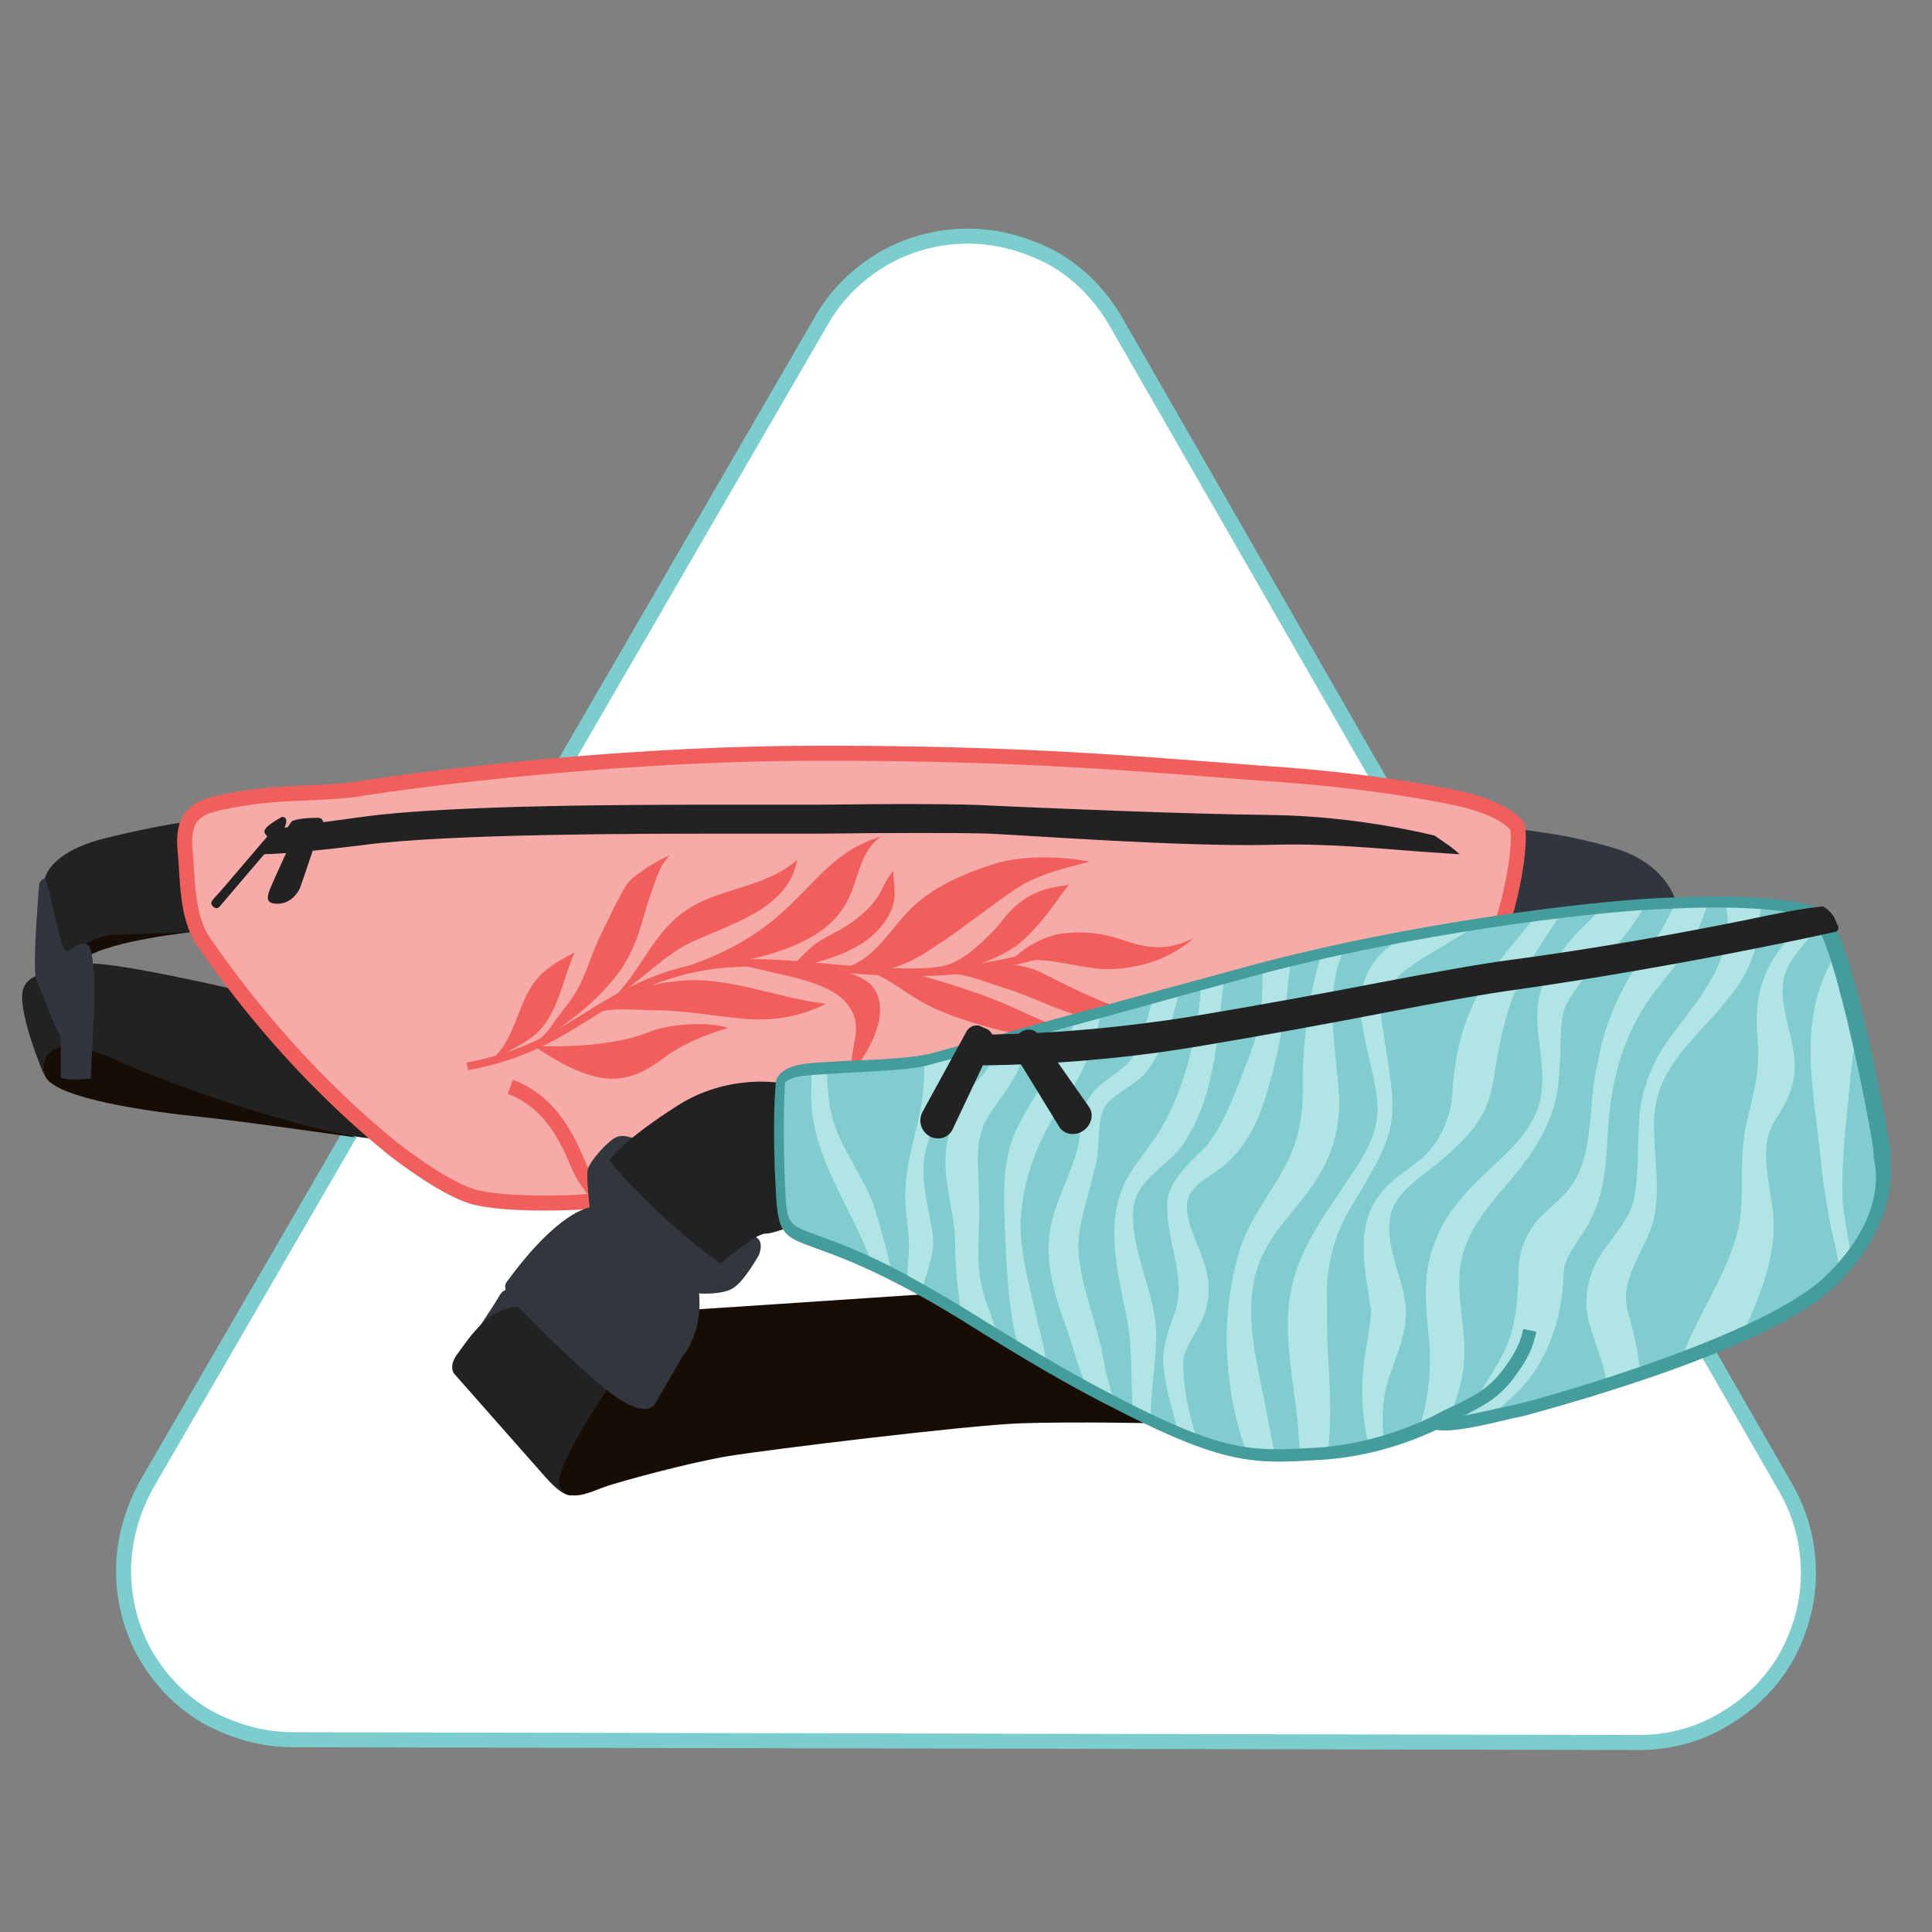
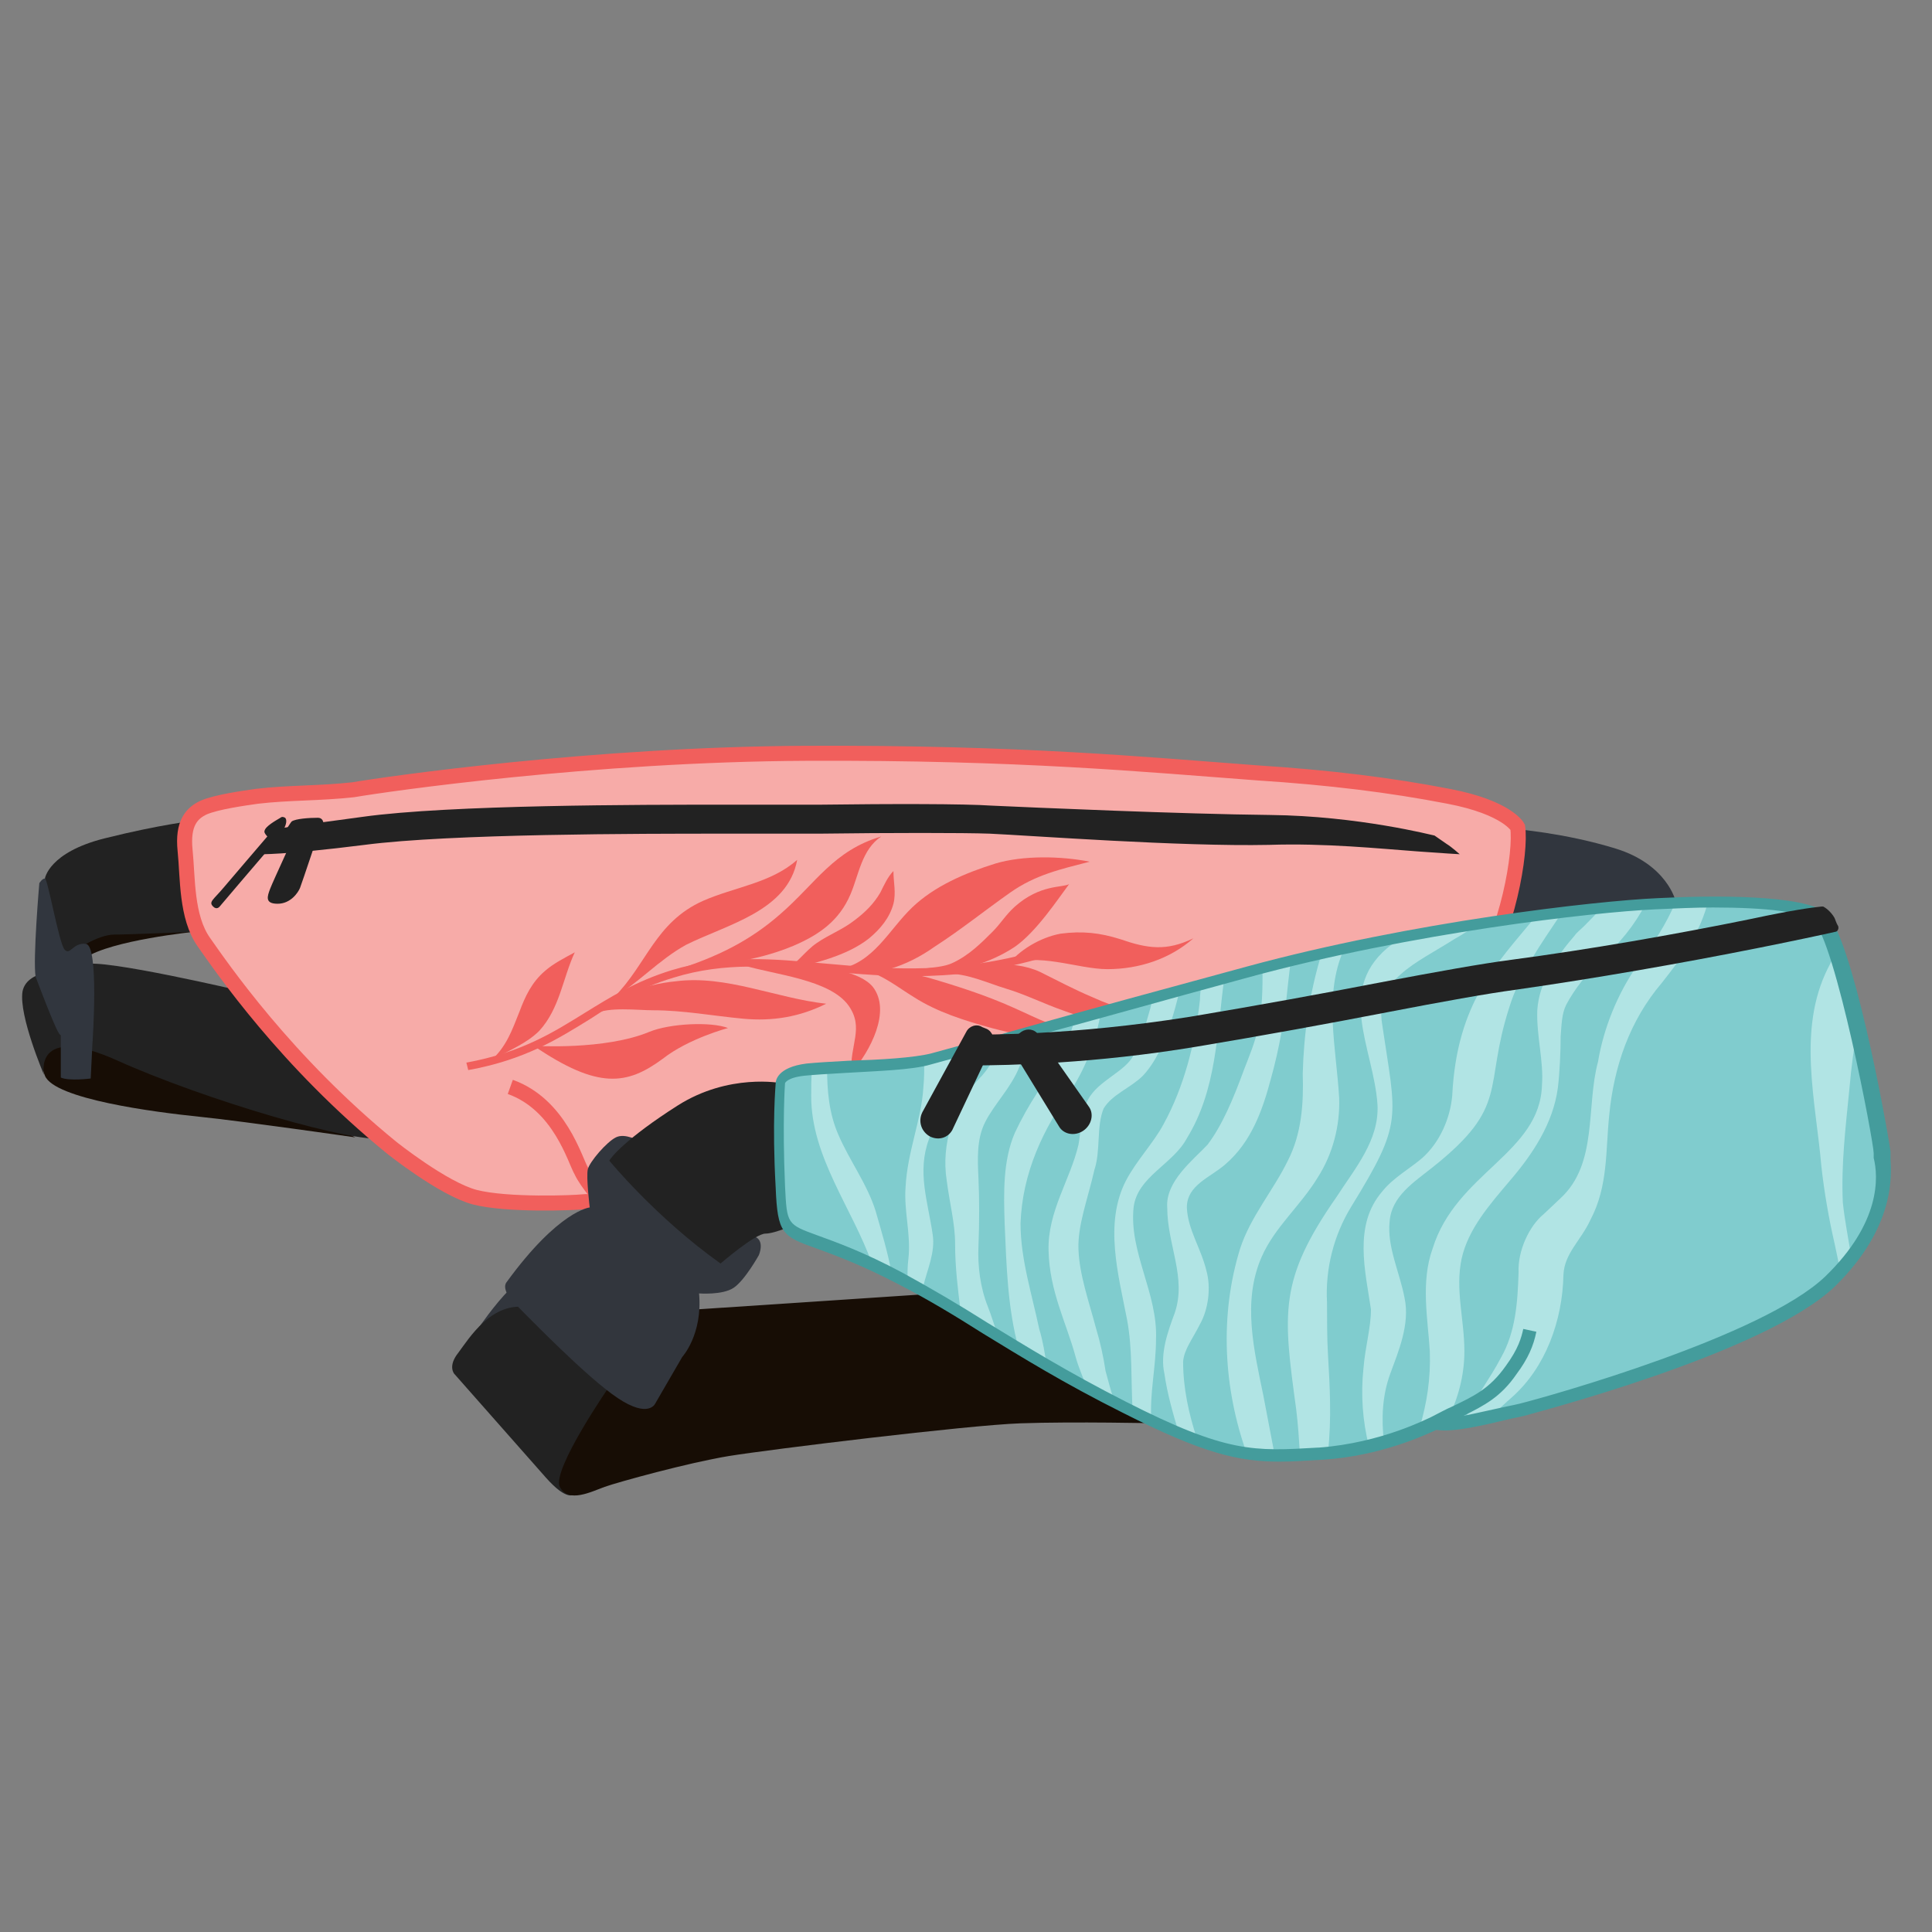
<svg xmlns="http://www.w3.org/2000/svg" width="180" height="180" viewBox="0 0 180 180" fill="none">
  <rect x="0" y="0" width="180" height="180" fill="#808080" stroke="none" />
  <g clip-path="url(#clip0_2372_67421)">
-     <path d="M152.729 162.346L27.271 162.085C24.485 162.085 21.786 161.301 19.348 159.995C16.911 158.602 14.995 156.6 13.602 154.249C12.209 151.811 11.513 149.112 11.513 146.326C11.513 143.54 12.296 140.841 13.602 138.404L76.549 29.836C77.942 27.398 79.944 25.483 82.295 24.09C84.733 22.697 87.432 22 90.218 22C93.004 22 95.703 22.784 98.141 24.09C100.578 25.483 102.494 27.485 103.887 29.836L166.398 138.665C167.791 141.102 168.488 143.801 168.488 146.587C168.488 149.373 167.704 152.072 166.398 154.423C165.005 156.861 163.003 158.776 160.652 160.169C158.214 161.649 155.428 162.346 152.729 162.346Z" fill="white" stroke="#7CCDCD" stroke-width="1.4" stroke-miterlimit="10" />
    <path d="M33.09 105.966C33.09 105.966 22.817 104.486 18.638 104.05C14.372 103.615 5.056 102.396 4.185 100.22C3.315 98.043 4.969 96.128 6.623 96.215C8.277 96.302 28.302 103.354 28.302 103.354L33.09 105.966Z" fill="#170D05" />
    <path d="M22.73 92.384C22.73 92.384 9.409 89.249 7.929 89.859C6.449 90.468 2.531 90.12 2.096 92.384C1.747 94.647 4.098 100.132 4.098 100.132C4.098 100.132 3.053 95.257 10.976 98.826C18.899 102.396 33.351 106.749 36.312 106.053L22.73 92.384Z" fill="#222222" />
    <path d="M153.76 90.991C152.454 93.167 147.404 93.254 145.663 93.341C143.922 93.428 135.128 93.167 135.128 93.167L123.897 104.486C123.897 104.486 139.482 105.443 148.014 103.528C156.546 101.612 156.285 94.647 156.285 94.647L155.153 92.035L153.76 90.991Z" fill="#222222" />
    <path d="M141.049 77.235C141.049 77.235 145.75 77.583 150.539 79.063C155.327 80.543 156.111 83.939 156.111 83.939C156.111 83.939 156.546 85.854 156.372 89.51C156.285 92.384 156.198 94.473 156.198 94.473C156.198 94.473 154.282 89.772 150.887 89.075C147.579 88.379 140.875 86.463 139.133 86.115C137.392 85.767 140.439 77.235 140.439 77.235H141.049Z" fill="#31363E" />
    <path d="M8.626 96.911L8.452 100.481C8.452 100.481 6.449 100.742 5.666 100.394V95.344L7.755 95.605L8.626 96.911Z" fill="#31363E" />
    <path d="M18.116 86.812C18.116 86.812 10.367 87.595 7.929 89.249L7.233 86.028L14.633 86.202L18.116 86.812Z" fill="#170D05" />
    <path d="M18.116 86.811C18.116 86.811 12.021 87.073 10.628 87.073C9.235 87.073 6.797 88.466 6.014 89.51L4.185 81.849C4.185 81.849 4.534 79.411 9.758 78.105C14.981 76.799 18.203 76.451 18.203 76.451L18.725 85.157L18.116 86.811Z" fill="#222222" />
    <path d="M3.663 82.284C3.663 82.284 3.054 89.337 3.315 90.991C3.315 90.991 5.23 96.127 5.579 96.389C5.927 96.65 7.059 97.346 8.626 96.998C8.626 96.998 9.235 88.118 8.016 87.944C6.797 87.769 6.536 89.075 6.014 88.466C5.491 87.856 4.447 81.849 4.185 81.849C3.924 81.849 3.663 82.284 3.663 82.284Z" fill="#31363E" />
    <path d="M23.949 74.188C22.73 74.362 20.205 74.71 18.986 75.232C17.854 75.755 16.984 76.713 17.245 79.237C17.506 81.762 17.332 85.419 18.986 87.769C20.64 90.12 26.648 98.914 36.486 106.923C36.486 106.923 41.274 110.754 44.234 111.538C47.282 112.321 53.55 112.06 54.247 111.973C54.943 111.886 56.336 112.06 56.336 112.06C56.336 112.06 56.946 112.67 57.381 112.67C57.816 112.67 86.373 112.757 91.51 112.67C96.647 112.583 101.522 112.67 101.609 112.495C101.696 112.321 102.045 111.364 102.567 111.364C103.089 111.364 108.313 112.321 110.577 112.234C112.84 112.147 117.019 110.58 119.805 108.491C122.504 106.401 134.171 96.65 137.305 91.774C140.526 86.899 141.745 79.324 141.397 77.061C141.397 77.061 140.439 75.232 134.954 74.188C129.556 73.143 123.897 72.446 117.194 72.011C106.659 71.228 95.079 70.096 75.142 70.183C55.205 70.27 35.964 73.056 32.916 73.578C29.782 73.926 26.909 73.839 23.949 74.188Z" fill="#F7ABA8" stroke="#F15F5C" stroke-width="0.413" stroke-miterlimit="10" />
    <path d="M23.949 74.188C22.73 74.362 20.205 74.71 18.986 75.232C17.854 75.755 16.984 76.713 17.245 79.237C17.506 81.762 17.332 85.419 18.986 87.769C20.64 90.12 26.648 98.914 36.486 106.923C36.486 106.923 41.274 110.754 44.234 111.538C47.282 112.321 53.55 112.06 54.247 111.973C54.943 111.886 56.336 112.06 56.336 112.06C56.336 112.06 56.946 112.67 57.381 112.67C57.816 112.67 86.373 112.757 91.51 112.67C96.647 112.583 101.522 112.67 101.609 112.495C101.696 112.321 102.045 111.364 102.567 111.364C103.089 111.364 108.313 112.321 110.577 112.234C112.84 112.147 117.019 110.58 119.805 108.491C122.504 106.401 134.171 96.65 137.305 91.774C140.526 86.899 141.745 79.324 141.397 77.061C141.397 77.061 140.439 75.232 134.954 74.188C129.556 73.143 123.897 72.446 117.194 72.011C106.659 71.228 95.079 70.096 75.142 70.183C55.205 70.27 35.964 73.056 32.916 73.578C29.782 73.926 26.909 73.839 23.949 74.188Z" stroke="#F15F5C" stroke-width="1.4" stroke-miterlimit="10" />
    <path d="M113.711 98.391C113.711 98.391 109.619 100.22 108.226 101.874C105.266 105.356 105.353 107.359 102.132 111.451" stroke="#F15F5C" stroke-width="1.4" stroke-miterlimit="10" />
    <path d="M56.249 111.973C56.249 111.973 54.682 110.232 54.16 109.1C53.55 108.055 52.157 102.918 47.543 101.264" stroke="#F15F5C" stroke-width="1.4" stroke-miterlimit="10" />
    <path d="M26.648 77.322C26.648 77.322 26.125 78.019 26.909 77.931C27.692 77.844 29.782 77.583 29.956 77.496C30.13 77.322 30.391 76.19 29.608 76.19C28.824 76.19 27.518 76.277 27.17 76.538C27.083 76.626 26.648 77.322 26.648 77.322Z" fill="#222222" />
    <path d="M27.693 77.235C27.693 77.235 25.429 82.111 25.168 82.807C24.907 83.504 24.645 84.2 25.864 84.2C27.083 84.2 27.78 83.156 27.954 82.72C28.128 82.285 29.869 77.061 29.869 77.061L27.693 77.235Z" fill="#222222" />
    <path d="M26.561 76.19C26.561 76.19 27.17 76.626 25.516 78.541C23.862 80.456 20.466 84.461 20.466 84.461C20.466 84.461 20.205 84.809 19.857 84.461C19.421 84.026 19.857 83.852 20.814 82.72C21.25 82.198 24.906 77.931 24.906 77.931C24.906 77.931 24.558 77.583 24.645 77.409C24.732 76.974 25.69 76.451 26.125 76.19C26.299 76.016 26.561 76.19 26.561 76.19Z" fill="#222222" />
    <path d="M43.625 99.697L43.451 99.001C48.675 98.043 51.635 96.128 54.595 94.299C56.859 92.906 59.21 91.426 62.605 90.382C67.481 88.902 72.095 89.337 76.883 89.772C82.717 90.295 89.421 90.904 97.953 88.205L98.214 88.902C89.508 91.688 82.717 90.991 76.796 90.469C72.008 90.033 67.568 89.598 62.779 91.078C59.558 92.036 57.294 93.429 55.031 94.909C52.07 96.737 48.936 98.74 43.625 99.697Z" fill="#F15F5C" />
    <path d="M49.72 97.434C49.72 97.434 56.336 97.869 60.515 96.128C62.431 95.344 66.262 95.17 67.829 95.78C67.829 95.78 64.172 96.737 61.734 98.653C58.426 101.09 55.727 101.526 49.72 97.434Z" fill="#F15F5C" />
    <path d="M45.715 98.827C47.195 97.521 47.717 95.954 48.414 94.212C48.936 92.819 49.546 91.513 50.764 90.469C51.548 89.772 52.593 89.25 53.55 88.727C52.419 91.165 52.157 93.951 50.242 96.041C49.023 97.26 47.369 97.869 45.715 98.827Z" fill="#F15F5C" />
-     <path d="M49.633 97.521C50.242 96.824 51.026 96.215 51.548 95.344C52.071 94.561 52.767 93.777 53.289 92.993C54.508 91.252 54.944 89.25 55.814 87.421C56.511 86.028 57.12 84.635 57.904 83.242C58.252 82.546 58.513 82.111 59.21 81.588C60.255 80.805 61.212 80.195 62.431 79.673C61.56 80.456 61.125 81.849 60.777 82.894C60.342 84.026 60.08 85.071 59.732 86.203C59.123 88.292 58.252 90.033 56.772 91.688C54.682 94.125 52.158 95.779 49.633 97.521Z" fill="#F15F5C" />
    <path d="M55.379 94.474C56.685 93.777 59.384 94.125 60.864 94.125C63.65 94.125 66.436 94.648 69.222 94.909C72.008 95.17 74.533 94.735 76.971 93.516C72.269 92.993 67.655 90.817 62.953 91.426C60.08 91.688 56.511 92.993 55.379 94.474Z" fill="#F15F5C" />
    <path d="M57.207 92.906C60.254 89.859 61.038 85.941 65.478 83.939C68.438 82.633 71.834 82.285 74.272 80.108C73.401 84.897 67.742 86.115 63.911 88.031C61.386 89.424 59.471 91.6 57.207 92.906Z" fill="#F15F5C" />
    <path d="M62.953 90.381C66.784 89.162 69.831 87.683 72.704 85.158C76.013 82.285 77.667 79.237 82.107 77.931C80.279 79.15 80.017 81.501 79.234 83.329C78.189 85.767 76.361 87.073 73.923 88.118C70.179 89.685 66.61 89.859 62.953 90.381Z" fill="#F15F5C" />
    <path d="M69.309 89.946C72.182 90.817 77.319 91.252 79.06 93.69C80.54 95.779 79.147 97.346 79.321 99.958C81.062 97.956 83.065 94.212 81.324 91.948C80.105 90.468 76.796 90.12 74.968 89.859C73.749 89.598 72.879 89.946 69.309 89.946Z" fill="#F15F5C" />
    <path d="M73.14 90.382C74.184 89.859 75.055 88.553 76.1 87.857C77.231 87.073 78.45 86.638 79.582 85.767C80.627 84.984 81.411 84.2 82.02 83.155C82.368 82.459 82.716 81.675 83.239 81.153C83.239 82.198 83.5 83.155 83.239 84.2C82.891 85.506 82.02 86.551 80.975 87.421C78.886 89.076 75.838 89.772 73.14 90.382Z" fill="#F15F5C" />
    <path d="M80.54 90.381C82.369 90.904 83.588 91.948 85.155 92.906C87.331 94.299 89.856 95.083 92.381 95.779C94.383 96.302 96.299 96.737 98.388 96.563C99.346 96.476 100.304 96.302 101.174 96.215C98.737 96.04 96.56 94.822 94.383 93.864C91.859 92.732 89.159 91.861 86.461 91.078C85.155 90.73 83.936 90.468 82.63 90.468C81.933 90.555 81.324 90.642 80.54 90.381Z" fill="#F15F5C" />
    <path d="M78.189 90.295C81.41 89.685 82.804 86.638 84.98 84.549C87.07 82.546 89.943 81.327 92.729 80.457C95.341 79.673 98.91 79.76 101.522 80.282C98.823 80.979 96.472 81.501 94.122 83.156C91.771 84.81 89.507 86.638 87.07 88.205C84.632 89.946 81.149 91.339 78.189 90.295Z" fill="#F15F5C" />
    <path d="M85.764 90.294C86.809 90.12 87.941 90.12 88.811 89.685C90.291 88.988 91.423 87.857 92.468 86.812C93.251 86.028 93.687 85.245 94.558 84.461C96.908 82.372 98.998 82.72 99.607 82.372C98.562 83.765 96.56 86.812 94.558 88.205C92.468 89.598 89.073 90.904 85.764 90.294Z" fill="#F15F5C" />
    <path d="M88.201 90.73C90.03 90.643 92.032 91.6 93.773 92.123C95.515 92.645 97.256 93.516 98.997 94.125C102.044 95.257 105.266 95.867 108.4 94.996C107.529 94.648 106.224 94.474 105.353 94.212C104.134 93.864 102.915 93.429 101.783 92.906C100.129 92.21 98.475 91.339 96.908 90.556C95.602 89.946 94.035 89.772 92.468 89.859C91.075 90.033 89.594 89.859 88.201 90.73Z" fill="#F15F5C" />
    <path d="M93.861 89.946C96.56 88.64 100.39 90.294 103.176 90.294C106.137 90.294 109.01 89.337 111.186 87.421C108.661 88.64 106.92 88.379 104.395 87.508C102.48 86.899 100.826 86.725 98.823 86.986C96.908 87.334 94.905 88.553 93.861 89.946Z" fill="#F15F5C" />
    <path d="M24.123 79.586L25.777 77.235C25.777 77.235 25.951 77.148 33.787 76.103C41.884 74.971 59.819 74.971 67.393 74.971C70.005 74.971 73.139 74.971 76.361 74.971C82.978 74.884 89.856 74.884 92.38 75.058C96.211 75.232 110.054 75.842 118.325 75.929C126.596 76.016 133.561 77.844 133.648 77.844C133.648 77.844 134.519 78.454 134.78 78.628C135.216 78.889 135.999 79.586 135.999 79.586C135.999 79.586 134.432 79.499 132.081 79.324C128.512 79.063 123.462 78.541 118.238 78.715C109.967 78.889 96.037 77.844 92.206 77.67C89.769 77.583 82.891 77.583 76.361 77.67C73.052 77.67 69.918 77.67 67.306 77.67C59.732 77.67 41.971 77.67 33.961 78.715C26.387 79.673 24.123 79.586 24.123 79.586Z" fill="#222222" />
    <path d="M59.732 118.731C59.732 118.731 59.645 118.993 59.471 119.254C59.297 119.515 56.249 123.433 56.249 123.433C56.249 123.433 55.118 124.652 53.812 124.652C52.506 124.652 52.157 123.781 52.157 123.781L56.337 118.557L57.73 117.512L59.819 118.209L59.732 118.731Z" fill="#32363D" />
-     <path d="M47.456 120.157C47.456 120.157 46.934 119.983 46.498 120.767C46.063 121.55 44.583 123.727 44.583 123.727L49.284 122.16C49.197 122.16 47.456 120.157 47.456 120.157Z" fill="#32363D" />
+     <path d="M47.456 120.157C46.063 121.55 44.583 123.727 44.583 123.727L49.284 122.16C49.197 122.16 47.456 120.157 47.456 120.157Z" fill="#32363D" />
    <path d="M58.948 130.604C58.948 130.604 56.598 131.823 54.595 134.174C52.593 136.525 52.331 137.569 52.331 138.005C52.331 138.44 52.68 139.136 53.463 139.224C53.463 139.224 52.854 139.92 50.851 137.656C48.849 135.393 42.319 127.992 42.319 127.992C42.319 127.992 41.71 127.296 42.667 126.077C43.712 124.684 45.802 121.201 49.197 121.811C52.593 122.42 58.948 130.604 58.948 130.604Z" fill="#222222" />
    <path d="M113.537 110.232L112.579 109.448C114.146 107.446 114.93 105.966 115.626 104.573C116.41 103.093 117.193 101.7 118.674 99.871C120.154 98.13 124.159 96.302 124.333 96.215L124.855 97.346C124.855 97.346 120.85 99.088 119.631 100.655C118.151 102.396 117.455 103.702 116.671 105.182C115.888 106.662 115.104 108.142 113.537 110.232Z" fill="#F15F5C" />
    <path d="M65.043 121.985L92.555 120.157L110.141 129.908L107.878 132.607C107.878 132.607 100.042 132.433 95.079 132.607C90.117 132.781 71.659 135.045 67.916 135.654C64.172 136.264 57.555 138.092 56.336 138.527C55.117 138.963 52.941 140.094 52.157 138.527C51.374 136.96 56.859 129.037 56.859 129.037L65.043 121.985Z" fill="#170D05" />
    <path d="M59.558 106.314C59.558 106.314 58.252 105.531 57.381 105.966C56.51 106.401 54.943 108.23 54.769 108.926C54.595 109.623 54.943 112.496 54.943 112.496C54.943 112.496 52.07 112.757 47.195 119.461C47.195 119.461 46.585 120.07 47.978 121.463C49.371 122.856 54.682 128.341 57.555 130.257C60.428 132.172 61.038 130.779 61.038 130.779L63.562 126.426C63.562 126.426 65.478 124.336 65.13 120.505C65.13 120.505 67.306 120.68 68.351 119.983C69.396 119.287 70.702 116.936 70.702 116.936C70.702 116.936 71.311 115.543 70.266 115.195L59.558 106.314Z" fill="#32363D" />
    <path d="M72.791 100.916C72.791 100.916 67.916 99.958 63.127 103.005C58.339 106.053 56.859 107.881 56.772 108.142C56.772 108.142 61.125 113.453 67.132 117.719C67.132 117.719 70.353 114.933 71.311 114.933C72.269 114.933 74.533 113.888 74.533 113.888L73.923 101.09L72.791 100.916Z" fill="#222222" />
    <path d="M175.526 107.62C175.526 108.665 176.484 113.627 170.563 119.373C164.556 125.119 144.357 130.779 141.832 131.301C139.308 131.823 135.39 132.955 133.736 132.607C133.736 132.607 129.208 135.045 123.114 135.48C117.019 135.915 114.495 136.089 104.918 131.127C95.341 126.251 90.378 122.421 84.11 119.199C73.488 113.627 73.14 116.848 72.791 110.667C72.443 104.485 72.791 101.003 72.791 101.003C72.791 101.003 72.791 100.045 75.142 99.697C77.493 99.349 84.197 99.436 86.896 98.739C89.595 98.043 101.174 94.822 116.41 90.73C131.646 86.638 148.362 84.635 154.544 84.374C160.725 84.113 168.126 84.2 169.78 85.593C171.869 87.508 175.526 106.488 175.526 107.62Z" fill="#80CCCE" />
    <path d="M95.08 113.976C95.254 109.274 97.169 105.182 99.868 101.439C101.261 99.262 102.132 96.824 102.567 94.299C101.696 94.561 100.913 94.735 100.129 94.996C99.781 96.215 99.346 97.347 98.736 98.478C98.214 99.436 97.256 100.829 96.647 101.787C95.863 103.006 95.167 104.225 94.557 105.53C93.425 108.142 93.513 111.19 93.6 113.976C93.774 117.893 93.861 121.811 94.906 125.642C95.689 126.164 96.56 126.687 97.517 127.209C97.343 126.077 97.169 124.946 96.821 123.814C96.124 120.505 95.08 117.284 95.08 113.976Z" fill="#B1E4E4" />
    <path d="M91.162 116.065C91.249 113.888 91.249 111.712 91.162 109.796C91.075 107.968 90.988 106.14 91.771 104.573C92.642 102.831 94.209 101.351 94.993 99.349C95.428 98.304 95.602 97.259 95.776 96.215C94.905 96.476 94.035 96.65 93.251 96.911C92.903 98.217 92.207 99.523 91.162 100.568C88.811 103.006 87.679 106.662 88.202 109.971C88.463 112.06 88.985 113.975 88.985 115.891C88.985 118.067 89.246 120.157 89.507 122.246C90.639 122.943 91.771 123.64 92.99 124.423C92.642 123.552 92.381 122.595 92.032 121.724C91.336 119.983 91.075 117.98 91.162 116.065Z" fill="#B1E4E4" />
    <path d="M86.896 115.02C86.46 111.973 85.416 109.187 86.547 106.14C86.983 104.66 87.679 103.267 88.115 101.7C88.463 100.568 88.637 99.349 88.637 98.13C87.853 98.391 87.157 98.478 86.809 98.653C86.635 98.74 86.373 98.74 86.112 98.827C86.112 99.61 86.112 100.481 86.025 101.351C85.851 104.312 84.545 107.272 84.371 110.58C84.197 112.844 84.893 115.02 84.632 117.284C84.545 117.981 84.545 118.764 84.545 119.461C84.98 119.722 85.416 119.983 85.938 120.157C85.938 120.07 85.938 119.896 86.025 119.809C86.373 118.329 87.157 116.675 86.896 115.02Z" fill="#B1E4E4" />
    <path d="M78.102 105.705C77.231 103.702 77.057 101.613 77.057 99.436C76.535 99.436 76.013 99.523 75.664 99.523C75.577 100.394 75.577 101.264 75.577 102.135C75.577 107.794 79.408 112.583 81.236 117.719C81.759 117.98 82.368 118.242 83.065 118.59C82.716 116.675 82.107 114.672 81.585 112.844C80.801 110.319 79.147 108.142 78.102 105.705Z" fill="#B1E4E4" />
    <path d="M102.132 123.814C101.435 121.202 100.565 118.764 100.478 116.413C100.39 114.15 101.348 111.712 101.958 109.013C102.567 107.185 102.132 104.921 102.828 103.267C103.612 101.961 105.353 101.352 106.485 100.22C107.704 98.914 108.487 97.085 109.01 95.431C109.358 94.474 109.619 93.429 109.88 92.384C109.01 92.645 108.226 92.819 107.355 93.081C107.268 93.69 107.094 94.212 106.92 94.822C106.572 96.041 106.224 97.26 105.614 98.304C104.831 99.871 102.306 100.655 101.348 102.483C100.652 103.876 100.739 105.269 100.478 106.662C99.694 109.971 97.604 112.844 97.692 116.501C97.778 120.331 99.346 123.204 100.216 126.426C100.478 127.383 100.913 128.341 101.261 129.299C102.132 129.734 103.002 130.257 103.873 130.692C103.525 129.734 103.264 128.689 103.002 127.732C102.828 126.513 102.48 124.946 102.132 123.814Z" fill="#B1E4E4" />
    <path d="M107.703 124.771C107.878 120.505 105.179 116.674 105.614 112.495C105.962 109.622 109.271 108.49 110.577 106.053C113.363 101.525 113.363 96.302 114.059 91.165C113.363 91.339 112.579 91.6 111.883 91.774C111.883 92.21 111.795 92.645 111.795 93.167C111.36 97.172 110.315 101.264 108.4 104.747C107.529 106.401 105.875 108.142 104.917 109.97C102.828 113.975 104.221 118.851 105.005 122.943C105.527 125.729 105.353 128.515 105.527 131.475C106.136 131.823 106.746 132.084 107.268 132.346C107.094 129.821 107.703 127.383 107.703 124.771Z" fill="#B1E4E4" />
    <path d="M111.796 123.378C112.579 121.985 112.84 119.983 112.405 118.416C111.883 116.239 110.664 114.585 110.577 112.496C110.577 110.406 112.753 109.709 114.146 108.491C116.584 106.401 117.629 103.441 118.412 100.481C119.196 97.695 119.718 94.648 119.979 91.862C120.067 91.078 120.154 90.382 120.241 89.598C119.37 89.772 118.499 90.033 117.629 90.294C117.629 92.123 117.629 93.951 117.193 95.779C117.019 96.911 116.323 98.565 115.887 99.697C114.93 102.309 113.885 104.834 112.492 106.662C111.186 108.055 108.574 110.058 108.748 112.496C108.748 115.978 110.577 119.025 109.445 122.334C108.835 123.988 108.052 126.077 108.487 127.993C108.748 129.821 109.271 131.649 109.793 133.391C110.402 133.652 111.012 133.913 111.534 134.087C110.751 131.736 110.228 129.299 110.228 126.861C110.315 125.729 111.099 124.771 111.796 123.378Z" fill="#B1E4E4" />
    <path d="M117.542 117.11C118.761 114.324 121.112 112.409 122.766 109.71C124.159 107.533 124.855 104.921 124.768 102.309C124.507 97.695 123.288 92.732 125.204 88.466C124.507 88.64 123.811 88.815 123.114 88.902C121.982 92.558 121.46 96.476 121.373 100.046C121.46 102.745 121.286 105.618 119.98 108.143C118.674 110.842 116.497 113.366 115.54 116.327C113.624 122.508 113.972 129.299 116.149 135.393C117.02 135.48 117.89 135.568 118.761 135.568C118.413 133.739 118.064 131.911 117.716 130.083C116.845 125.816 115.714 121.289 117.542 117.11Z" fill="#B1E4E4" />
    <path d="M123.723 126.164C123.636 124.771 123.636 122.769 123.636 121.376C123.462 118.242 124.246 115.107 125.9 112.408C130.775 104.486 130.079 104.312 128.773 95.431C128.076 91.252 131.907 89.772 135.477 87.508C136.26 87.073 136.87 86.638 137.566 86.202C135.303 86.551 132.865 86.986 130.427 87.421C130.166 87.595 129.905 87.769 129.731 87.944C124.246 92.036 127.989 97.608 128.338 102.919C128.512 106.227 126.248 108.839 124.507 111.538C119.109 119.286 119.544 122.334 120.763 131.301C120.937 132.694 121.024 134.087 121.111 135.48C121.721 135.48 122.33 135.393 123.027 135.393C123.288 135.393 123.462 135.393 123.723 135.306C124.072 132.259 123.897 129.125 123.723 126.164Z" fill="#B1E4E4" />
    <path d="M129.556 127.906C130.253 125.99 131.385 123.378 130.862 120.941C130.427 118.59 129.208 116.152 129.469 113.801C129.644 111.451 131.733 110.145 133.474 108.752C140.701 103.006 138.176 101.438 140.614 93.864C141.571 90.73 143.574 87.944 145.489 85.071C144.705 85.158 143.922 85.245 143.051 85.419C139.482 89.772 135.738 93.342 135.303 102.048C135.129 104.137 134.171 106.401 132.517 107.881C131.298 108.926 129.818 109.709 128.773 111.015C126.074 114.15 127.206 118.416 127.728 121.985C127.728 123.727 127.206 125.381 127.032 127.47C126.77 129.908 126.945 132.433 127.554 134.784C128.076 134.697 128.512 134.522 128.947 134.435C128.686 132.172 128.773 129.995 129.556 127.906Z" fill="#B1E4E4" />
    <path d="M136.173 117.284C136.783 114.498 138.785 112.235 140.7 109.971C142.79 107.533 144.705 104.66 145.141 101.352C145.315 99.959 145.402 97.956 145.402 96.563C145.489 95.518 145.489 94.474 145.924 93.603C146.708 92.123 147.84 90.73 149.059 89.511C150.887 87.944 152.28 86.203 153.325 84.2C152.193 84.287 150.8 84.374 149.233 84.548C148.71 85.158 148.101 85.767 147.578 86.29C147.317 86.551 146.882 86.899 146.708 87.16C145.054 89.076 143.399 91.426 143.225 94.125C143.138 96.476 143.835 98.914 143.661 101.09C143.486 107.446 135.651 109.274 133.474 116.327C132.342 119.461 133.039 122.943 133.213 125.903C133.3 128.428 132.952 130.692 132.255 133.043C133.213 132.694 133.735 132.346 133.735 132.346C133.997 132.433 134.432 132.433 134.78 132.433C135.825 130.431 136.434 128.167 136.434 125.903C136.434 122.943 135.564 120.157 136.173 117.284Z" fill="#B1E4E4" />
    <path d="M145.663 118.764C145.75 116.762 147.318 115.543 148.188 113.627C149.842 110.493 149.581 107.185 149.93 103.876C150.365 99.349 151.845 95.083 154.805 91.6C155.763 90.381 156.72 89.162 157.591 87.682C158.288 86.551 158.81 85.245 159.158 83.939C158.113 83.939 157.156 83.939 156.111 84.026C155.24 86.115 154.021 87.944 152.541 89.946C150.713 92.558 149.407 95.779 148.885 98.914C147.753 103.093 148.885 108.403 145.402 111.625L143.835 113.105C142.442 114.237 141.397 116.587 141.484 118.503C141.397 121.289 141.223 124.075 139.83 126.513C138.785 128.515 137.392 130.256 136.435 132.346C137.305 132.172 138.176 131.998 139.047 131.823C139.656 131.301 140.265 130.692 140.875 130.169C144.009 127.383 145.576 123.03 145.663 118.764Z" fill="#B1E4E4" />
-     <path d="M151.583 121.812C150.974 118.938 153.412 116.414 154.108 113.453C154.718 110.406 154.021 107.359 154.108 104.399C154.195 98.043 160.812 95.17 163.076 89.685C163.859 87.944 163.946 86.116 164.033 84.287C162.989 84.2 161.944 84.2 160.812 84.2C160.812 84.461 160.812 84.723 160.899 84.984C161.422 89.25 158.636 92.645 156.198 95.867C154.282 98.217 152.889 101.178 152.715 104.312C152.541 106.924 152.715 109.361 152.193 111.886C151.758 113.54 150.713 114.672 149.581 116.239C148.101 118.155 147.317 120.941 148.101 123.379C148.623 125.294 149.494 127.209 149.755 129.125C150.713 128.777 151.758 128.515 152.802 128.167C152.715 125.903 152.106 123.901 151.583 121.812Z" fill="#B1E4E4" />
-     <path d="M165.165 112.756C164.904 110.406 164.121 107.794 164.817 105.53C165.252 104.311 166.297 103.266 166.819 101.612C168.474 97.172 164.121 92.906 167.255 88.988C168.038 87.943 168.996 86.898 169.78 85.767C169.693 85.68 169.605 85.593 169.605 85.505C169.344 85.331 168.996 85.157 168.561 84.983C166.036 88.466 163.076 90.294 163.772 97.085C163.946 100.219 163.337 101.873 162.64 105.008C162.118 107.794 162.379 110.231 162.205 112.93C161.77 117.197 158.984 121.114 157.243 125.119C157.068 125.642 156.894 126.077 156.72 126.599C158.636 125.903 160.551 125.119 162.379 124.249C162.553 123.9 162.728 123.465 162.902 123.117C164.295 119.895 165.601 116.413 165.165 112.756Z" fill="#B1E4E4" />
    <path d="M170.302 90.207C167.429 95.953 169.17 102.57 169.693 108.665C169.954 111.015 170.389 113.54 170.912 115.804C171.086 116.587 171.26 117.458 171.434 118.329C171.782 117.893 172.131 117.458 172.479 117.11C172.218 115.456 171.869 113.714 171.695 112.06C171.521 108.491 171.956 105.008 172.305 101.438C172.479 99.436 172.74 97.433 173.088 95.518C172.479 92.993 171.782 90.469 171.173 88.64C170.825 89.162 170.563 89.685 170.302 90.207Z" fill="#B1E4E4" />
    <path d="M176.135 107.968C176.135 107.794 176.135 107.707 176.135 107.62V107.272C175.7 104.312 172.566 87.247 170.128 85.071C168.126 83.329 159.506 83.416 154.457 83.678C148.623 83.939 131.646 85.854 116.236 90.033C108.226 92.21 101.174 94.125 95.95 95.605C91.336 96.911 88.027 97.782 86.808 98.13C85.154 98.565 81.846 98.74 79.06 98.827C77.406 98.914 76.013 99.001 75.142 99.088C72.356 99.436 72.269 100.742 72.269 100.916C72.269 101.09 71.921 104.486 72.269 110.667C72.443 114.933 72.878 115.195 76.1 116.326C77.754 116.936 80.192 117.806 83.848 119.722C86.547 121.115 88.985 122.595 91.597 124.249C95.166 126.426 99.084 128.863 104.656 131.649C112.057 135.393 115.365 136.177 119.196 136.177C120.415 136.177 121.634 136.09 123.114 136.003H123.201C128.686 135.654 132.865 133.652 133.823 133.217C135.39 133.478 138.263 132.781 140.788 132.172C141.223 132.085 141.658 131.998 142.007 131.911C142.181 131.824 164.469 126.164 170.999 119.809C176.571 114.324 176.222 109.535 176.135 107.968ZM170.041 118.938C164.208 124.51 144.357 130.082 141.571 130.779C141.223 130.866 140.788 130.953 140.352 131.04C139.133 131.301 137.653 131.649 136.347 131.911C138.263 130.953 139.83 130.169 141.31 127.993C142.355 126.6 142.877 125.381 143.138 124.075L141.919 123.814C141.745 124.597 141.484 125.642 140.265 127.296C138.785 129.386 137.305 130.082 135.303 131.04C134.693 131.301 134.084 131.649 133.387 131.998L133.213 132.085C133.126 132.085 128.773 134.435 122.853 134.871H122.766C116.845 135.219 114.32 135.393 104.918 130.605C99.433 127.819 95.515 125.381 91.945 123.204C89.333 121.55 86.808 120.07 84.109 118.59C80.366 116.588 77.841 115.717 76.187 115.107C73.314 114.063 73.314 114.063 73.139 110.493C72.878 104.399 73.139 100.916 73.139 100.916C73.139 100.916 73.314 100.394 74.968 100.22C75.838 100.133 77.231 100.046 78.799 99.959C81.672 99.784 84.98 99.697 86.721 99.175C87.94 98.827 91.336 97.956 95.95 96.65C101.174 95.257 108.226 93.255 116.236 91.078C131.559 86.899 148.449 84.984 154.195 84.722C156.111 84.635 157.939 84.548 159.593 84.548C164.643 84.548 168.038 84.984 168.909 85.767C170.999 87.596 174.568 106.401 174.568 107.446V107.794C174.568 107.794 174.568 107.794 174.568 107.881C175.004 109.622 175.265 113.889 170.041 118.938Z" fill="#449C9C" />
    <path d="M86.635 105.879C85.851 105.443 85.503 104.486 85.938 103.615L90.03 96.128C90.291 95.605 90.988 95.344 91.51 95.692L91.945 95.866C92.468 96.128 92.729 96.824 92.468 97.347L88.811 105.095C88.463 105.966 87.505 106.314 86.635 105.879Z" fill="#222222" />
    <path d="M100.913 105.356C100.129 105.878 99.084 105.704 98.649 104.921L94.383 97.956C94.122 97.433 94.296 96.824 94.818 96.389L95.167 96.127C95.689 95.779 96.385 95.866 96.734 96.389L101.435 103.092C101.957 103.789 101.696 104.834 100.913 105.356Z" fill="#222222" />
    <path d="M90.465 99.262C89.943 99.262 89.507 99.262 89.159 99.262C88.811 99.262 88.637 98.914 88.811 98.653L90.117 96.563C90.204 96.476 90.291 96.389 90.465 96.389C91.858 96.389 99.868 96.476 110.838 94.735C117.106 93.69 123.288 92.558 128.686 91.513C133.735 90.556 138.089 89.772 140.788 89.424C148.014 88.466 156.024 87.073 163.25 85.593C166.907 84.809 168.822 84.548 169.693 84.461C169.78 84.461 169.867 84.461 169.867 84.461C170.041 84.548 170.563 84.897 170.911 85.506C170.999 85.68 171.086 86.028 171.26 86.29C171.347 86.551 171.173 86.812 170.999 86.812C169.867 87.073 166.994 87.683 163.946 88.292C156.546 89.772 148.536 91.165 141.223 92.21C138.611 92.558 134.258 93.342 129.295 94.299C123.897 95.344 117.716 96.476 111.447 97.521C102.044 99.088 94.035 99.262 90.465 99.262Z" fill="#222222" />
  </g>
  <defs>
    <clipPath id="clip0_2372_67421">
      <rect width="180" height="180" fill="white" />
    </clipPath>
  </defs>
</svg>